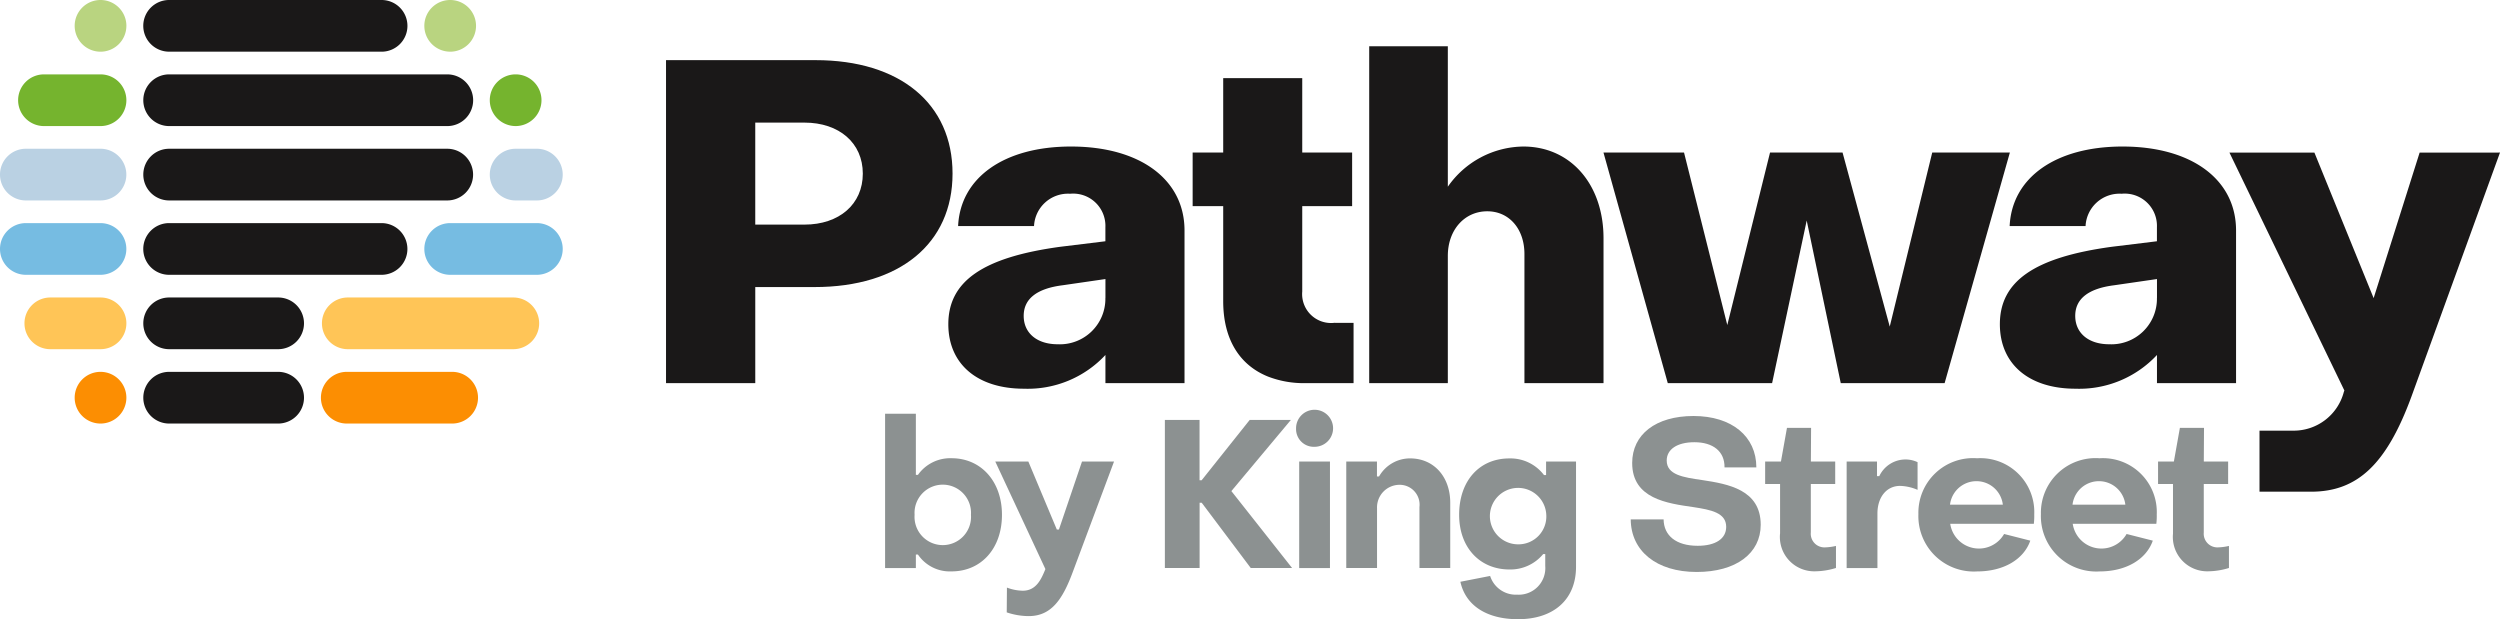
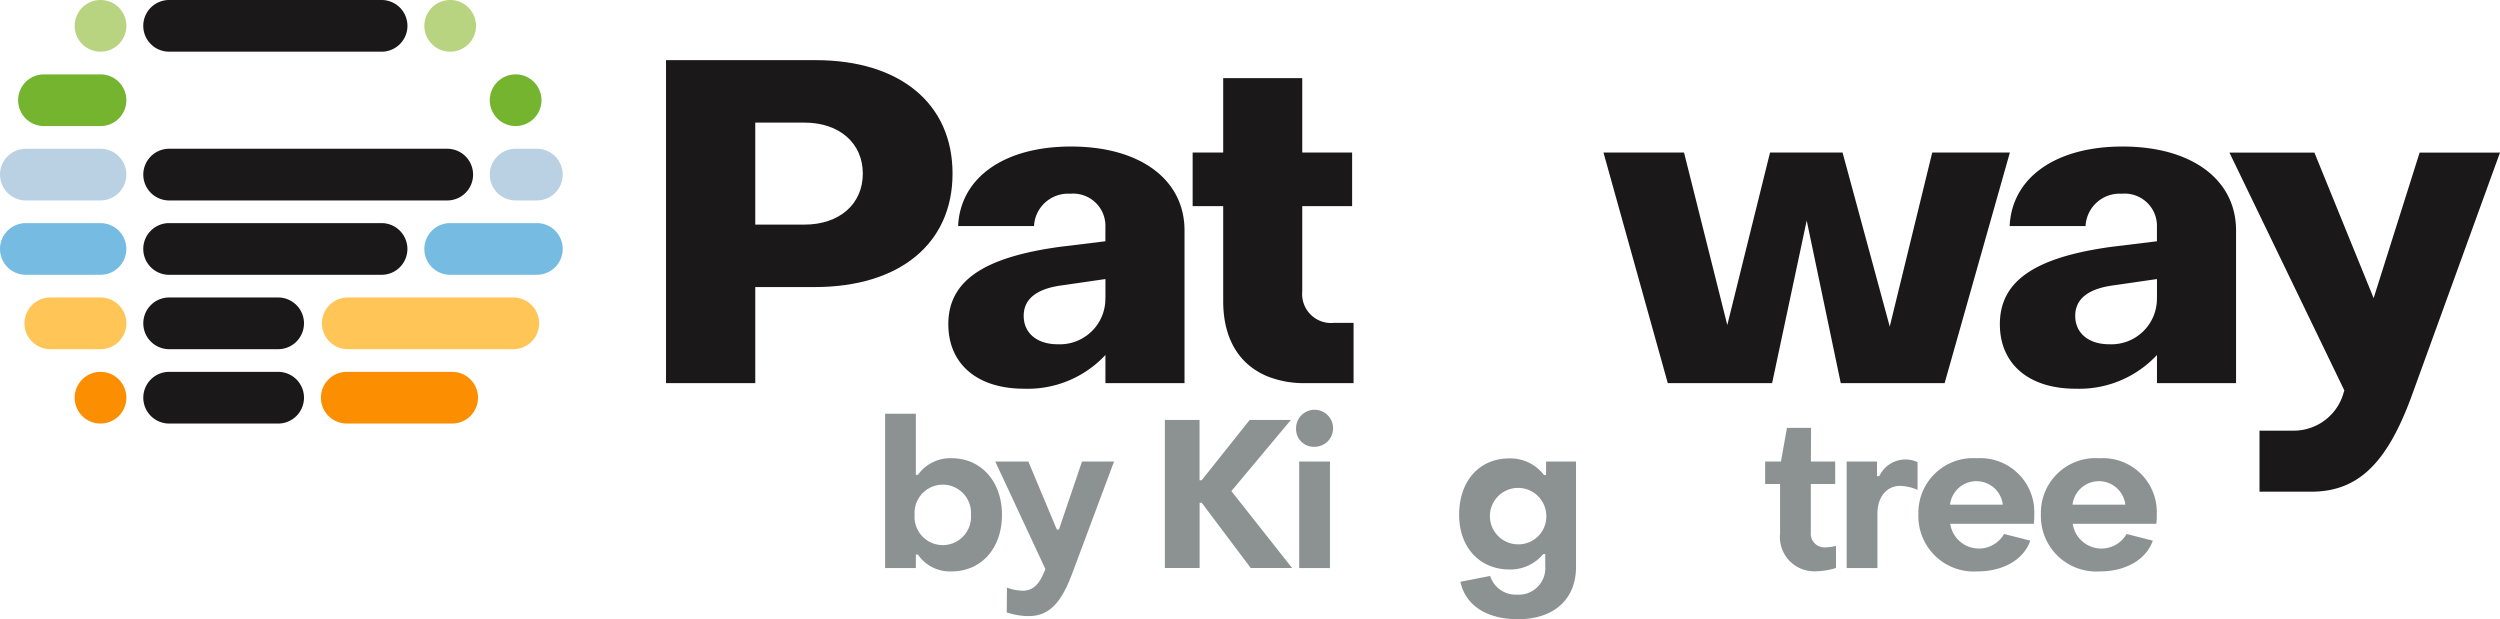
<svg xmlns="http://www.w3.org/2000/svg" width="217.707" height="53.922" viewBox="0 0 217.707 53.922">
  <g transform="translate(-706 -478)">
    <path d="M854.108,490.2H841.09v28.129h7.772V509.96h5.166c7.41,0,12.013-3.786,12.013-9.88s-4.572-9.88-11.932-9.88Zm-.966,14.322h-4.281v-8.883h4.281c3.042,0,5.085,1.785,5.085,4.442s-2.044,4.441-5.085,4.441Z" transform="translate(-77.091 -6.962)" fill="#1a1818" />
    <path d="M961.926,515.163v5.249H957.72a8.646,8.646,0,0,1-3.246-.573c-2.443-.983-3.9-3.209-3.9-6.57V505h-2.661v-4.669h2.661v-6.48h6.883v6.48h4.344V505h-4.344v7.438a2.518,2.518,0,0,0,2.793,2.722Z" transform="translate(-138.054 -9.047)" fill="#1a1818" />
-     <path d="M990.566,499.617v-12.23h-6.847v29.336h6.847V505.636c0-2.248,1.445-3.879,3.436-3.879,1.9,0,3.235,1.529,3.235,3.718v11.248h6.887V504.107c0-4.7-2.872-7.99-6.984-7.99a8.12,8.12,0,0,0-6.574,3.5Z" transform="translate(-158.485 -5.357)" fill="#1a1818" />
    <path d="M1059.87,508.94l-3.7,15.156-4.109-15.156h-6.316l-3.722,15.023-3.767-15.023h-7.015l5.6,20.082h9.085l3.013-14.161,2.966,14.161h9.044l5.682-20.082Z" transform="translate(-185.606 -17.656)" fill="#1a1818" />
    <path d="M909.033,507.72c-5.823,0-9.639,2.706-9.831,6.929h6.611a2.963,2.963,0,0,1,3.141-2.817,2.808,2.808,0,0,1,3.074,2.914v1.224l-3.918.479c-6.749.918-9.76,3-9.76,6.745,0,3.464,2.521,5.616,6.581,5.616a9.244,9.244,0,0,0,7.1-2.938v2.454h6.887v-13.3c0-4.438-3.879-7.306-9.881-7.306Zm2.994,13.179a3.966,3.966,0,0,1-4.159,4.04c-1.793,0-2.955-.969-2.955-2.472,0-1.483,1.142-2.383,3.4-2.667l3.719-.54V520.9Z" transform="translate(-109.767 -16.96)" fill="#1a1818" />
    <path d="M1122.32,507.72c-5.823,0-9.639,2.706-9.831,6.929h6.611a2.962,2.962,0,0,1,3.141-2.817,2.808,2.808,0,0,1,3.073,2.914v1.224l-3.917.479c-6.75.918-9.76,3-9.76,6.745,0,3.464,2.521,5.616,6.581,5.616a9.244,9.244,0,0,0,7.1-2.938v2.454h6.887v-13.3c0-4.438-3.879-7.306-9.881-7.306Zm2.994,13.179a3.966,3.966,0,0,1-4.159,4.04c-1.793,0-2.955-.969-2.955-2.472,0-1.483,1.142-2.383,3.4-2.667l3.719-.54V520.9Z" transform="translate(-231.483 -16.96)" fill="#1a1818" />
    <path d="M1181.765,508.946l-7.717,21.266c-2.166,5.876-4.693,8.266-8.736,8.266h-4.489v-5.315h2.956a4.511,4.511,0,0,0,4.386-3.366l.048-.133-10.009-20.717h7.4l5.158,12.675,4.006-12.675Z" transform="translate(-258.059 -17.66)" fill="#1a1818" />
    <path d="M755.814,482.5h-18.5a2.251,2.251,0,0,1-2.251-2.251h0A2.252,2.252,0,0,1,737.317,478h18.5a2.252,2.252,0,0,1,2.251,2.251h0a2.251,2.251,0,0,1-2.251,2.251Z" transform="translate(-16.587)" fill="#1a1818" />
-     <path d="M761.539,497.588H737.317a2.252,2.252,0,0,1-2.251-2.251h0a2.252,2.252,0,0,1,2.251-2.251h24.222a2.251,2.251,0,0,1,2.251,2.251h0a2.251,2.251,0,0,1-2.251,2.251Z" transform="translate(-16.587 -8.609)" fill="#1a1818" />
    <path d="M746.809,542.841h-9.492a2.252,2.252,0,0,1-2.251-2.251h0a2.251,2.251,0,0,1,2.251-2.251h9.492a2.251,2.251,0,0,1,2.251,2.251h0a2.252,2.252,0,0,1-2.251,2.251Z" transform="translate(-16.587 -34.433)" fill="#1a1818" />
    <path d="M746.809,557.926h-9.492a2.252,2.252,0,0,1-2.251-2.251h0a2.251,2.251,0,0,1,2.251-2.251h9.492a2.251,2.251,0,0,1,2.251,2.251h0a2.251,2.251,0,0,1-2.251,2.251Z" transform="translate(-16.587 -43.042)" fill="#1a1818" />
    <path d="M755.814,527.756h-18.5a2.251,2.251,0,0,1-2.251-2.251h0a2.252,2.252,0,0,1,2.251-2.251h18.5a2.252,2.252,0,0,1,2.251,2.251h0a2.251,2.251,0,0,1-2.251,2.251Z" transform="translate(-16.587 -25.825)" fill="#1a1818" />
    <path d="M761.534,512.672H737.317a2.252,2.252,0,0,1-2.251-2.251h0a2.252,2.252,0,0,1,2.251-2.251h24.217a2.252,2.252,0,0,1,2.251,2.251h0a2.252,2.252,0,0,1-2.251,2.251Z" transform="translate(-16.587 -17.216)" fill="#1a1818" />
    <path d="M809.846,495.336a2.251,2.251,0,1,1-2.251-2.251,2.251,2.251,0,0,1,2.251,2.251Z" transform="translate(-56.692 -8.609)" fill="#75b42e" />
    <path d="M716.852,497.588h-4.925a2.251,2.251,0,0,1-2.251-2.251h0a2.251,2.251,0,0,1,2.251-2.251h4.925a2.251,2.251,0,0,1,2.251,2.251h0a2.251,2.251,0,0,1-2.251,2.251Z" transform="translate(-2.098 -8.609)" fill="#75b42e" />
    <path d="M787.967,542.841H773.553a2.252,2.252,0,0,1-2.251-2.251h0a2.251,2.251,0,0,1,2.251-2.251h14.414a2.251,2.251,0,0,1,2.251,2.251h0a2.252,2.252,0,0,1-2.251,2.251Z" transform="translate(-37.266 -34.433)" fill="#ffc557" />
    <path d="M717.587,542.841h-4.372a2.251,2.251,0,0,1-2.251-2.251h0a2.251,2.251,0,0,1,2.251-2.251h4.372a2.251,2.251,0,0,1,2.251,2.251h0a2.251,2.251,0,0,1-2.251,2.251Z" transform="translate(-2.833 -34.433)" fill="#ffc557" />
    <path d="M725.649,480.251A2.251,2.251,0,1,1,723.4,478a2.251,2.251,0,0,1,2.251,2.251Z" transform="translate(-8.644)" fill="#b9d480" />
    <path d="M794.32,482.5h0a2.251,2.251,0,0,1-2.251-2.251h0A2.251,2.251,0,0,1,794.32,478h0a2.251,2.251,0,0,1,2.251,2.251h0a2.251,2.251,0,0,1-2.251,2.251Z" transform="translate(-49.117)" fill="#b9d480" />
    <path d="M801.869,527.756H794.32a2.251,2.251,0,0,1-2.251-2.251h0a2.251,2.251,0,0,1,2.251-2.251h7.549a2.251,2.251,0,0,1,2.251,2.251h0a2.251,2.251,0,0,1-2.251,2.251Z" transform="translate(-49.117 -25.825)" fill="#76bce2" />
    <path d="M714.755,527.756h-6.5A2.251,2.251,0,0,1,706,525.505h0a2.251,2.251,0,0,1,2.251-2.251h6.5a2.251,2.251,0,0,1,2.251,2.251h0a2.251,2.251,0,0,1-2.251,2.251Z" transform="translate(0 -25.825)" fill="#76bce2" />
    <path d="M725.649,555.675a2.251,2.251,0,1,1-2.251-2.251,2.251,2.251,0,0,1,2.251,2.251Z" transform="translate(-8.644 -43.042)" fill="#fc8e02" />
    <path d="M782.523,557.926h-9.178a2.252,2.252,0,0,1-2.251-2.251h0a2.251,2.251,0,0,1,2.251-2.251h9.178a2.251,2.251,0,0,1,2.251,2.251h0a2.251,2.251,0,0,1-2.251,2.251Z" transform="translate(-37.147 -43.042)" fill="#fc8e02" />
    <path d="M809.444,512.672h-1.849a2.252,2.252,0,0,1-2.251-2.251h0a2.252,2.252,0,0,1,2.251-2.251h1.849a2.252,2.252,0,0,1,2.251,2.251h0a2.252,2.252,0,0,1-2.251,2.251Z" transform="translate(-56.692 -17.216)" fill="#bad1e3" />
    <path d="M714.755,512.672h-6.5A2.252,2.252,0,0,1,706,510.42h0a2.252,2.252,0,0,1,2.251-2.251h6.5a2.251,2.251,0,0,1,2.251,2.251h0a2.251,2.251,0,0,1-2.251,2.251Z" transform="translate(0 -17.216)" fill="#bad1e3" />
    <path d="M888.379,574.177H888.2v1.177h-2.68V561.915h2.68v5.325h.181a3.446,3.446,0,0,1,2.934-1.449c2.536,0,4.383,1.992,4.383,4.927,0,2.953-1.829,4.927-4.383,4.927a3.351,3.351,0,0,1-2.934-1.467Zm4.619-3.46a2.46,2.46,0,1,0-4.909,0,2.461,2.461,0,1,0,4.909,0Z" transform="translate(-102.444 -47.887)" fill="#8c9191" />
    <path d="M908.874,584.749l.018-2.155a4.042,4.042,0,0,0,1.376.272c1.177,0,1.612-1,1.974-1.884l-4.365-9.363h2.88l2.481,5.922h.181l2.01-5.922h2.789l-3.586,9.6c-.87,2.354-1.848,3.858-3.84,3.858a6.011,6.011,0,0,1-1.92-.326Z" transform="translate(-115.205 -53.425)" fill="#8c9191" />
    <path d="M942.262,563.18h3.025v5.252h.181l4.184-5.252h3.586l-5.18,6.194,5.289,6.7h-3.6l-4.274-5.687h-.181v5.687h-3.025v-12.9Z" transform="translate(-134.827 -48.609)" fill="#8c9191" />
    <path d="M968.883,562.858a1.612,1.612,0,1,1,1.612,1.576,1.542,1.542,0,0,1-1.612-1.576Zm.272,2.862h2.68v9.273h-2.68V565.72Z" transform="translate(-150.018 -47.526)" fill="#8c9191" />
-     <path d="M979.051,571.257h2.68v1.3h.181a3.1,3.1,0,0,1,2.7-1.576c2.1,0,3.5,1.63,3.5,3.858v5.687h-2.681v-5.307a1.732,1.732,0,0,0-1.738-1.938,1.966,1.966,0,0,0-1.956,2.029v5.216h-2.68v-9.273Z" transform="translate(-155.821 -53.063)" fill="#8c9191" />
    <path d="M1002.068,581.725l2.59-.507a2.349,2.349,0,0,0,2.355,1.63,2.315,2.315,0,0,0,2.445-2.5v-1.033h-.181a3.7,3.7,0,0,1-2.934,1.34c-2.572,0-4.383-1.9-4.383-4.763,0-2.988,1.793-4.908,4.365-4.908a3.663,3.663,0,0,1,3.025,1.449h.181v-1.177h2.608v9.165c0,2.862-1.956,4.564-5.053,4.564-2.7,0-4.564-1.177-5.017-3.26Zm7.481-5.832a2.457,2.457,0,1,0-2.446,2.572,2.424,2.424,0,0,0,2.446-2.572Z" transform="translate(-168.894 -53.063)" fill="#8c9191" />
-     <path d="M1036.765,571.381h2.862c.018,1.412,1.087,2.3,2.97,2.3,1.558,0,2.481-.616,2.481-1.648,0-1.231-1.322-1.485-2.862-1.721-2.264-.326-5.325-.724-5.325-3.84,0-2.482,2.047-4.093,5.343-4.093,3.332,0,5.47,1.775,5.47,4.474h-2.771c.018-1.394-1-2.191-2.626-2.191-1.521,0-2.409.634-2.409,1.594,0,1.25,1.449,1.467,3.079,1.7,2.264.344,5.107.833,5.107,3.894,0,2.5-2.155,4.111-5.578,4.111-3.5,0-5.723-1.829-5.741-4.582Z" transform="translate(-188.756 -48.152)" fill="#8c9191" />
    <path d="M1065.323,574v-4.328h-1.3v-1.956h1.376l.525-2.934h2.1l-.018,2.934h2.119v1.956H1068v4.22a1.189,1.189,0,0,0,1.231,1.3,4.821,4.821,0,0,0,.96-.127v1.92a6.312,6.312,0,0,1-1.811.29,2.99,2.99,0,0,1-3.061-3.278Z" transform="translate(-204.309 -49.524)" fill="#8c9191" />
    <path d="M1080.557,571.377h2.645v1.268h.2a2.526,2.526,0,0,1,2.282-1.449,2.419,2.419,0,0,1,1.05.236v2.409a4.107,4.107,0,0,0-1.521-.344c-1.177,0-1.974.978-1.974,2.409v4.745h-2.681v-9.273Z" transform="translate(-213.747 -53.184)" fill="#8c9191" />
    <path d="M1095.112,575.8a4.758,4.758,0,0,1,5.108-4.854,4.692,4.692,0,0,1,4.981,4.891,5.9,5.9,0,0,1-.036.815h-7.281a2.527,2.527,0,0,0,4.691.888l2.282.58c-.579,1.666-2.373,2.68-4.618,2.68a4.826,4.826,0,0,1-5.126-5Zm7.354-.815a2.316,2.316,0,0,0-4.6,0Z" transform="translate(-222.053 -53.039)" fill="#8c9191" />
    <path d="M1119.963,575.8a4.758,4.758,0,0,1,5.107-4.854,4.692,4.692,0,0,1,4.981,4.891,5.9,5.9,0,0,1-.036.815h-7.281a2.527,2.527,0,0,0,4.691.888l2.282.58c-.58,1.666-2.373,2.68-4.619,2.68a4.826,4.826,0,0,1-5.125-5Zm7.353-.815a2.316,2.316,0,0,0-4.6,0Z" transform="translate(-236.235 -53.039)" fill="#8c9191" />
-     <path d="M1145.019,574v-4.328h-1.3v-1.956h1.377l.525-2.934h2.1l-.018,2.934h2.119v1.956H1147.7v4.22a1.19,1.19,0,0,0,1.232,1.3,4.823,4.823,0,0,0,.96-.127v1.92a6.318,6.318,0,0,1-1.811.29,2.99,2.99,0,0,1-3.061-3.278Z" transform="translate(-249.789 -49.524)" fill="#8c9191" />
  </g>
</svg>